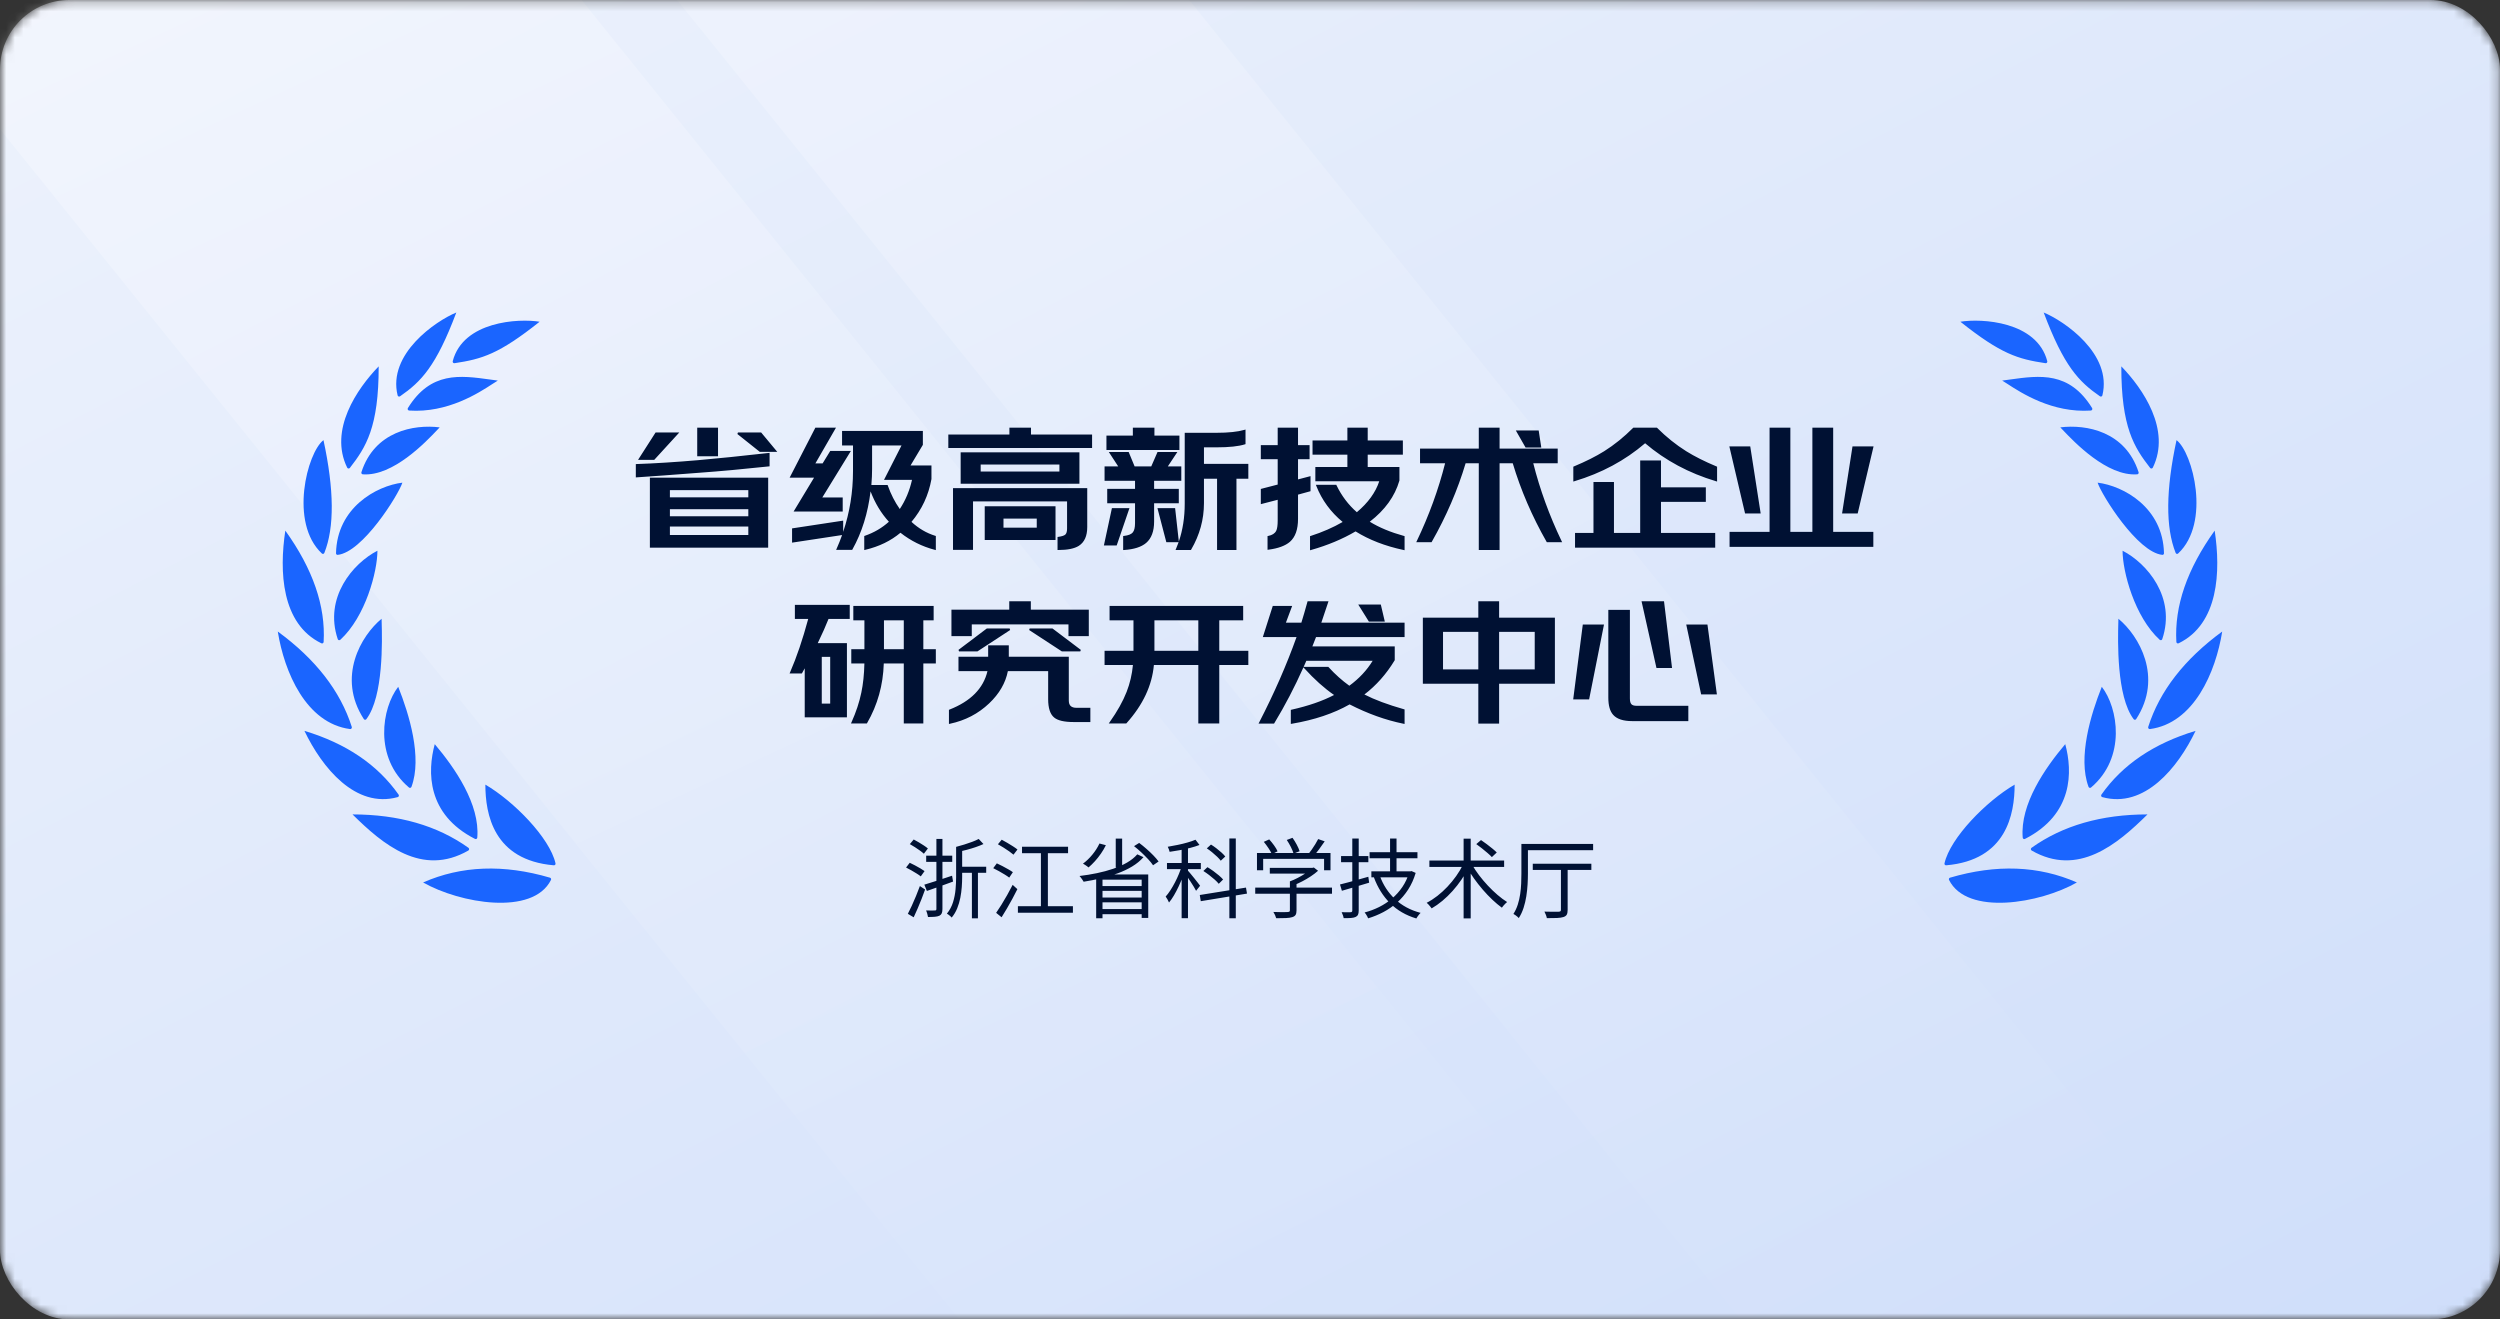
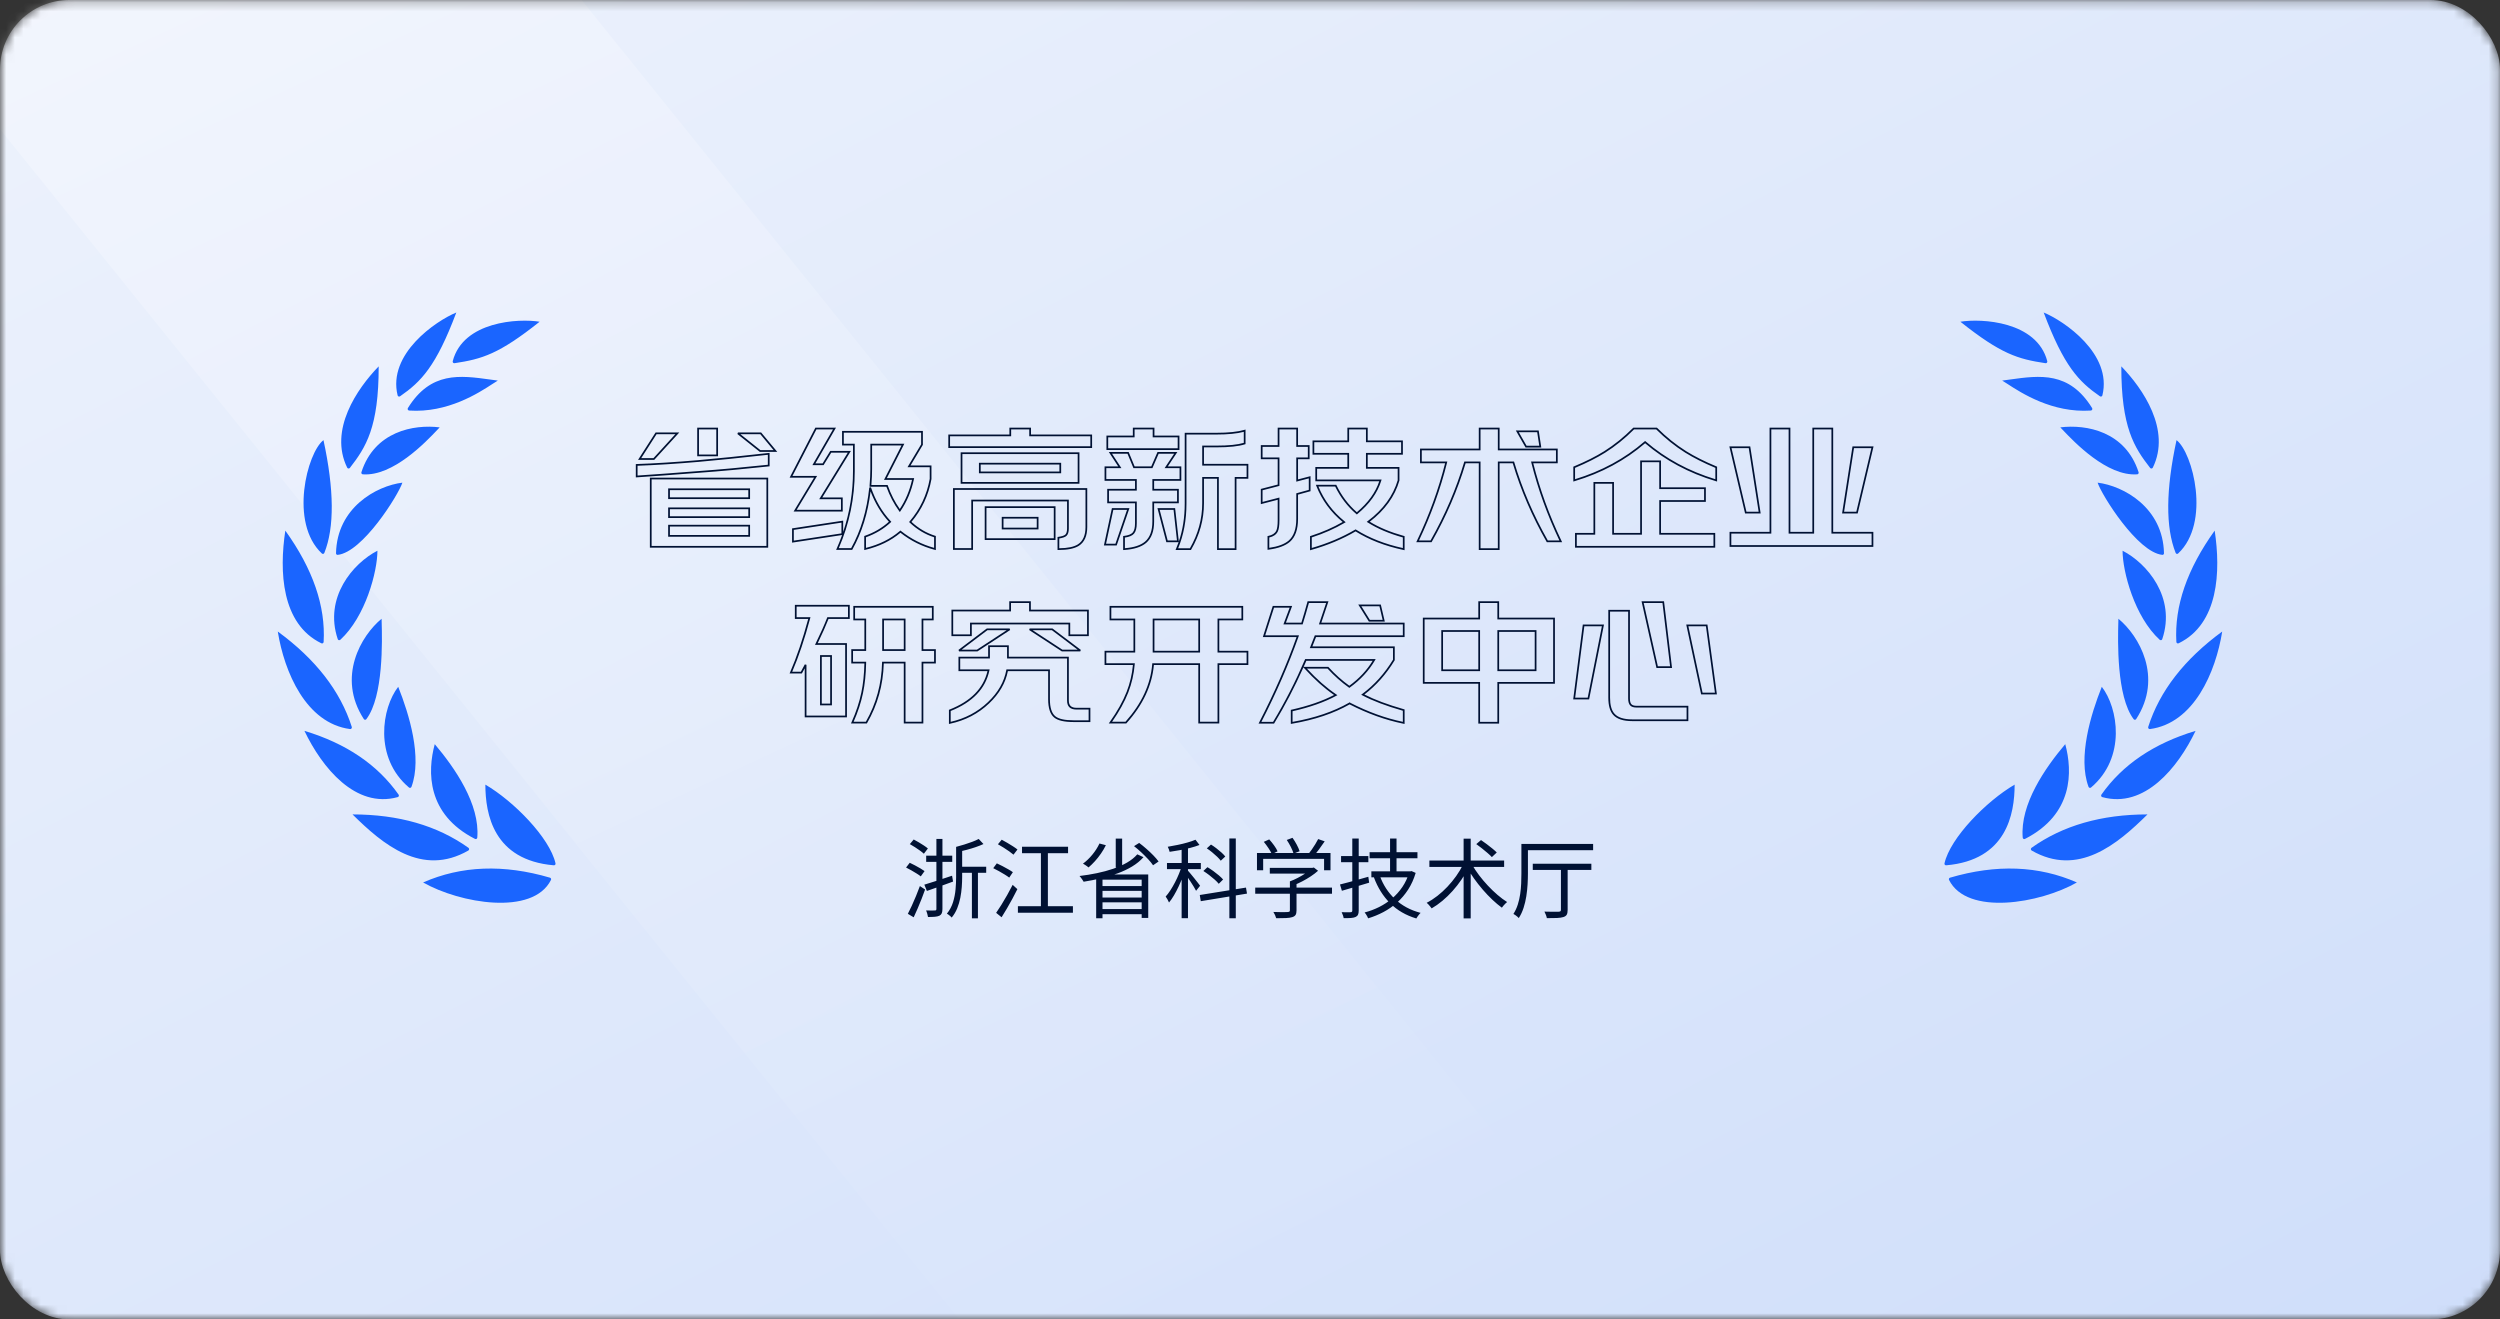
<svg xmlns="http://www.w3.org/2000/svg" fill="none" version="1.1" width="288" height="152" viewBox="0 0 288 152">
  <rect x="0" y="0" width="288" height="152" fill="#333333" stroke="none" />
  <defs>
    <linearGradient x1="0" y1="0" x2="1" y2="1" id="master_svg0_183_13366">
      <stop offset="0%" stop-color="#EDF2FC" stop-opacity="1" />
      <stop offset="100%" stop-color="#CFDEFA" stop-opacity="1" />
    </linearGradient>
    <mask id="master_svg1_253_14504" style="mask-type:alpha" maskUnits="userSpaceOnUse">
      <g>
        <rect x="0" y="0" width="288" height="152" rx="8" fill="#FFFFFF" fill-opacity="1" />
      </g>
    </mask>
    <linearGradient x1="0.817" y1="0" x2="0.189" y2="1" id="master_svg2_183_13369">
      <stop offset="0%" stop-color="#FFFFFF" stop-opacity="0.25" />
      <stop offset="100%" stop-color="#FFFFFF" stop-opacity="0" />
    </linearGradient>
    <linearGradient x1="0.817" y1="0" x2="0.189" y2="1" id="master_svg3_183_13372">
      <stop offset="0%" stop-color="#FFFFFF" stop-opacity="0.2" />
      <stop offset="100%" stop-color="#FFFFFF" stop-opacity="0" />
    </linearGradient>
  </defs>
  <g>
    <g mask="url(#master_svg1_253_14504)">
      <g>
        <rect x="0" y="0" width="288" height="152" rx="8" fill="url(#master_svg0_183_13366)" fill-opacity="1" />
      </g>
      <g transform="matrix(-1,0,0,1,379,0)">
        <path d="M189.5,152L268.5,152L391,0L312,0L189.5,152Z" fill="url(#master_svg2_183_13369)" fill-opacity="1" />
      </g>
      <g transform="matrix(-1,0,0,1,519,0)">
-         <path d="M259.5,152L318.5,152L441,0L382,0L259.5,152Z" fill="url(#master_svg3_183_13372)" fill-opacity="1" />
-       </g>
+         </g>
    </g>
    <g>
-       <path d="M88.394,55.124L88.394,62.99L74.966,62.99L74.966,55.124L88.394,55.124ZM75.578,49.922L78.026,49.922L75.326,52.874L73.688,52.874L75.578,49.922ZM88.556,52.28L88.556,53.63Q84.2,54.098,80.474,54.368Q76.1,54.71,73.346,54.89L73.346,53.558Q76.496,53.45,80.474,53.108Q83.768,52.82,88.556,52.28ZM82.616,49.364L82.616,52.46L80.42,52.46L80.42,49.364L82.616,49.364ZM87.638,49.922L89.33,51.956L87.566,51.956L85.01,49.922L87.638,49.922ZM86.306,60.56L77.072,60.56L77.072,61.73L86.306,61.73L86.306,60.56ZM86.306,59.57L86.306,58.562L77.072,58.562L77.072,59.57L86.306,59.57ZM86.306,57.392L86.306,56.366L77.072,56.366L77.072,57.392L86.306,57.392ZM97.034,60.092L97.034,61.532L91.346,62.396L91.346,60.956L97.034,60.092ZM104.864,60.128Q106.142,61.334,107.708,61.82L107.708,63.242Q105.512,62.666,103.73,61.244Q102.074,62.666,99.662,63.242L99.662,61.82Q101.318,61.244,102.542,60.11Q101.03,58.49,100.238,56.168Q99.824,60.182,98.114,63.242L96.476,63.242Q98.366,58.976,98.366,54.26L98.366,51.218L97.106,51.218L97.106,49.742L106.214,49.742L106.214,51.218L104.72,53.72L107.204,53.72L107.204,55.178Q106.7,57.986,104.864,60.128ZM103.658,58.814Q104.756,57.212,105.188,55.178L102.002,55.178L104.018,51.218L100.364,51.218L100.364,54.044Q100.364,54.89,100.274,55.97L102.182,55.97Q102.74,57.554,103.658,58.814ZM94.82,53.486L95.702,52.046L97.844,52.046L94.55,57.41L96.98,57.41L96.98,58.832L91.598,58.832L93.956,54.926L91.13,54.926L93.992,49.364L96.134,49.364L93.758,53.486L94.82,53.486ZM115.502,60.884L119.534,60.884L119.534,59.642L115.502,59.642L115.502,60.884ZM112.874,54.422L122.144,54.422L122.144,53.414L112.874,53.414L112.874,54.422ZM121.496,58.418L121.496,62.108L113.54,62.108L113.54,58.418L121.496,58.418ZM125.15,56.33L125.15,60.722Q125.15,62.198,124.232,62.792Q123.494,63.26,121.928,63.26L121.928,61.946Q122.576,61.856,122.792,61.658Q123.026,61.442,123.026,60.884L123.026,57.662L111.992,57.662L111.992,63.242L109.886,63.242L109.886,56.33L125.15,56.33ZM124.25,52.208L124.25,55.628L110.768,55.628L110.768,52.208L124.25,52.208ZM118.67,50.156L125.708,50.156L125.708,51.506L109.346,51.506L109.346,50.156L116.384,50.156L116.384,49.364L118.67,49.364L118.67,50.156ZM128.174,58.634L129.974,58.634L128.57,62.738L127.292,62.738L128.174,58.634ZM135.284,58.634L135.698,62.36L134.438,62.36L133.466,58.634L135.284,58.634ZM142.34,55.052L142.34,63.26L140.306,63.26L140.306,55.052L138.596,55.052L138.596,57.968Q138.596,60.758,137.138,63.26L135.572,63.26Q136.58,60.92,136.58,58.022L136.58,49.958L140.126,49.958Q142.214,49.958,143.384,49.616L143.384,51.092Q142.304,51.434,140.144,51.434L138.596,51.434L138.596,53.54L143.708,53.54L143.708,55.052L142.34,55.052ZM134.348,53.828L135.986,53.828L135.986,55.286L132.854,55.286L132.854,56.42L135.698,56.42L135.698,57.878L132.854,57.878L132.854,60.074Q132.854,61.712,131.972,62.468Q131.162,63.152,129.488,63.26L129.488,61.838Q130.28,61.748,130.568,61.406Q130.856,61.064,130.856,60.272L130.856,57.878L127.652,57.878L127.652,56.42L130.856,56.42L130.856,55.286L127.346,55.286L127.346,53.828L129.002,53.828L127.922,52.172L129.956,52.172L130.64,53.828L132.692,53.828L133.412,52.172L135.446,52.172L134.348,53.828ZM132.89,50.282L135.77,50.282L135.77,51.74L127.562,51.74L127.562,50.282L130.604,50.282L130.604,49.364L132.89,49.364L132.89,50.282ZM157.622,60.11Q159.296,61.172,161.708,61.838L161.708,63.26Q158.504,62.576,156.164,61.1Q153.878,62.45,151.016,63.26L151.016,61.838Q153.14,61.154,154.85,60.146Q152.708,58.418,151.736,55.952L153.878,55.952Q154.778,57.824,156.308,59.138Q158.396,57.41,159.026,55.34L151.628,55.34L151.628,53.9L155.318,53.9L155.318,52.28L151.304,52.28L151.304,50.84L155.318,50.84L155.318,49.364L157.46,49.364L157.46,50.84L161.51,50.84L161.51,52.28L157.46,52.28L157.46,53.9L161.114,53.9L161.114,55.34Q160.322,58.076,157.622,60.11ZM149.432,56.906L149.432,59.786Q149.432,61.55,148.532,62.342Q147.758,63.008,146.12,63.224L146.12,61.838Q146.858,61.694,147.11,61.19Q147.29,60.83,147.29,59.948L147.29,57.446L145.346,57.95L145.346,56.402L147.29,55.898L147.29,52.802L145.346,52.802L145.346,51.38L147.29,51.38L147.29,49.364L149.432,49.364L149.432,51.38L150.764,51.38L150.764,52.802L149.432,52.802L149.432,55.358L150.872,54.98L150.872,56.51L149.432,56.906ZM177.17,49.688L177.44,51.452L175.802,51.452L174.794,49.688L177.17,49.688ZM176.504,53.27Q177.656,57.878,179.798,62.36L178.25,62.36Q175.73,57.932,174.344,53.27L172.652,53.27L172.652,63.26L170.456,63.26L170.456,53.27L168.764,53.27Q167.378,57.932,164.858,62.36L163.31,62.36Q165.452,57.878,166.604,53.27L163.688,53.27L163.688,51.776L170.456,51.776L170.456,49.364L172.652,49.364L172.652,51.776L179.348,51.776L179.348,53.27L176.504,53.27ZM197.708,53.828L197.708,55.34Q193.01,53.936,189.518,50.93Q186.044,53.936,181.346,55.34L181.346,53.828Q183.416,52.964,184.856,52.064Q186.602,50.966,188.204,49.364L190.832,49.364Q192.416,50.948,194.198,52.064Q195.674,52.982,197.708,53.828ZM191.246,61.496L197.492,61.496L197.492,62.99L181.544,62.99L181.544,61.496L183.668,61.496L183.668,55.628L185.828,55.628L185.828,61.496L189.05,61.496L189.05,53.144L191.246,53.144L191.246,56.24L196.412,56.24L196.412,57.716L191.246,57.716L191.246,61.496ZM213.494,51.524L215.708,51.524L213.926,59.048L212.324,59.048L213.494,51.524ZM201.542,51.524L202.712,59.048L201.11,59.048L199.346,51.524L201.542,51.524ZM211.082,61.37L215.708,61.37L215.708,62.9L199.346,62.9L199.346,61.37L203.954,61.37L203.954,49.364L206.15,49.364L206.15,61.37L208.886,61.37L208.886,49.364L211.082,49.364L211.082,61.37ZM94.568,81.154L95.738,81.154L95.738,75.574L94.568,75.574L94.568,81.154ZM106.268,76.33L106.268,83.242L104.216,83.242L104.216,76.33L101.714,76.33Q101.624,80.092,99.806,83.242L98.186,83.242Q98.978,81.478,99.32,79.822Q99.644,78.292,99.68,76.33L98.168,76.33L98.168,74.89L99.68,74.89L99.68,71.362L98.402,71.362L98.402,69.904L107.456,69.904L107.456,71.362L106.268,71.362L106.268,74.89L107.708,74.89L107.708,76.33L106.268,76.33ZM104.216,74.89L104.216,71.362L101.732,71.362L101.732,74.89L104.216,74.89ZM95.378,71.2Q94.91,72.406,94.046,74.188L97.466,74.188L97.466,82.54L92.804,82.54L92.804,76.582Q92.642,76.906,92.318,77.482L91.112,77.482Q92.264,74.836,93.236,71.2L91.67,71.2L91.67,69.778L97.79,69.778L97.79,71.2L95.378,71.2ZM113.72,72.496L116.312,72.496L112.568,74.944L110.48,74.944L113.72,72.496ZM121.208,72.496L124.448,74.944L122.36,74.944L118.616,72.496L121.208,72.496ZM118.652,70.336L125.33,70.336L125.33,73.18L123.188,73.18L123.188,71.83L111.848,71.83L111.848,73.18L109.706,73.18L109.706,70.336L116.366,70.336L116.366,69.364L118.652,69.364L118.652,70.336ZM116.114,75.754L123.026,75.754L123.026,80.704Q123.026,81.64,124.016,81.64L125.51,81.64L125.51,83.08L123.692,83.08Q122.09,83.08,121.496,82.576Q120.848,82.036,120.848,80.542L120.848,77.212L116.024,77.212Q115.646,79.282,113.882,80.956Q112.028,82.72,109.418,83.278L109.418,81.838Q113.216,80.344,113.882,77.212L110.516,77.212L110.516,75.754L113.936,75.754L113.936,74.44L116.114,74.44L116.114,75.754ZM140.36,76.51L140.36,83.242L138.146,83.242L138.146,76.51L132.836,76.51Q132.548,80.074,129.704,83.242L127.922,83.242Q129.236,81.388,129.884,79.732Q130.478,78.202,130.622,76.51L127.346,76.51L127.346,75.07L130.676,75.07L130.676,71.362L127.922,71.362L127.922,69.904L143.114,69.904L143.114,71.362L140.36,71.362L140.36,75.07L143.708,75.07L143.708,76.51L140.36,76.51ZM138.146,75.07L138.146,71.362L132.89,71.362L132.89,75.07L138.146,75.07ZM158.99,69.742L159.404,71.506L157.748,71.506L156.65,69.742L158.99,69.742ZM156.992,80.02Q158.792,80.974,161.708,81.802L161.708,83.278Q158.612,82.648,155.498,81.046L155.48,81.028Q152.726,82.612,148.802,83.278L148.802,81.856Q151.844,81.172,153.878,80.074Q152.114,78.886,150.332,76.924L152.978,76.924Q154.148,78.202,155.444,79.12Q157.262,77.806,158.306,76.024L150.422,76.024Q148.766,79.876,146.714,83.26L145.148,83.26Q147.776,78.166,149.504,73.288L145.616,73.288L146.696,69.904L148.712,69.904L147.992,71.83L149.99,71.83Q150.314,70.804,150.71,69.364L152.906,69.364Q152.78,69.76,152.078,71.83L161.708,71.83L161.708,73.288L151.538,73.288Q151.286,73.972,151.034,74.566L160.574,74.566L160.574,76.024Q159.116,78.436,156.992,80.02ZM172.598,78.67L172.598,83.26L170.402,83.26L170.402,78.67L164.012,78.67L164.012,71.254L170.402,71.254L170.402,69.364L172.598,69.364L172.598,71.254L179.024,71.254L179.024,78.67L172.598,78.67ZM172.598,77.212L176.9,77.212L176.9,72.694L172.598,72.694L172.598,77.212ZM170.402,77.212L170.402,72.694L166.136,72.694L166.136,77.212L170.402,77.212ZM182.426,72.046L184.658,72.046L182.984,80.47L181.346,80.47L182.426,72.046ZM194.396,81.406L194.396,82.972L188.024,82.972Q186.53,82.972,185.918,82.288Q185.378,81.694,185.378,80.362L185.378,70.354L187.664,70.354L187.664,80.47Q187.664,80.992,187.88,81.208Q188.078,81.406,188.51,81.406L194.396,81.406ZM191.606,69.364L192.506,76.852L190.904,76.852L189.23,69.364L191.606,69.364ZM196.61,72.046L197.672,79.894L196.052,79.894L194.378,72.046L196.61,72.046Z" fill="#001133" fill-opacity="1" />
-     </g>
+       </g>
    <g>
      <path d="M82.716,52.56L82.716,49.264L80.32,49.264L80.32,52.56L82.716,52.56ZM94.764,53.386L95.646,51.946L98.023,51.946L94.729,57.31L97.08,57.31L97.08,58.932L91.421,58.932L93.779,55.026L90.966,55.026L93.931,49.264L96.307,49.264L93.931,53.386L94.764,53.386ZM118.77,50.056L118.77,49.264L116.284,49.264L116.284,50.056L109.246,50.056L109.246,51.606L125.808,51.606L125.808,50.056L118.77,50.056ZM132.99,50.182L132.99,49.264L130.504,49.264L130.504,50.182L127.462,50.182L127.462,51.84L135.87,51.84L135.87,50.182L132.99,50.182ZM149.532,56.982L149.532,59.786Q149.532,61.595,148.598,62.417Q147.801,63.103,146.133,63.323L146.02,63.338L146.02,61.756L146.101,61.74Q146.791,61.605,147.021,61.145Q147.19,60.806,147.19,59.948L147.19,57.575L145.246,58.079L145.246,56.325L147.19,55.821L147.19,52.902L145.246,52.902L145.246,51.28L147.19,51.28L147.19,49.264L149.532,49.264L149.532,51.28L150.864,51.28L150.864,52.902L149.532,52.902L149.532,55.228L150.972,54.85L150.972,56.586L149.532,56.982ZM157.798,60.102Q160.426,58.077,161.21,55.368L161.214,55.354L161.214,53.8L157.56,53.8L157.56,52.38L161.61,52.38L161.61,50.74L157.56,50.74L157.56,49.264L155.218,49.264L155.218,50.74L151.204,50.74L151.204,52.38L155.218,52.38L155.218,53.8L151.528,53.8L151.528,55.44L158.89,55.44Q158.254,57.374,156.309,59.007Q154.84,57.722,153.968,55.909L153.941,55.852L151.589,55.852L151.643,55.989Q152.599,58.414,154.675,60.132Q153.022,61.087,150.985,61.743L150.916,61.765L150.916,63.392L151.043,63.356Q153.885,62.552,156.162,61.217Q158.501,62.678,161.687,63.358L161.808,63.384L161.808,61.762L161.735,61.742Q159.424,61.104,157.798,60.102ZM176.632,53.37Q177.779,57.905,179.888,62.317L179.957,62.46L178.192,62.46L178.163,62.409Q175.657,58.006,174.269,53.37L172.752,53.37L172.752,63.36L170.356,63.36L170.356,53.37L168.839,53.37Q167.451,58.006,164.945,62.409L164.916,62.46L163.151,62.46L163.22,62.317Q165.328,57.905,166.476,53.37L163.588,53.37L163.588,51.676L170.356,51.676L170.356,49.264L172.752,49.264L172.752,51.676L179.448,51.676L179.448,53.37L176.632,53.37ZM197.808,55.474L197.808,53.761L197.746,53.736Q195.72,52.893,194.251,51.979Q192.479,50.869,190.903,49.293L190.873,49.264L188.163,49.264L188.133,49.293Q186.539,50.887,184.803,51.979Q183.37,52.875,181.307,53.736L181.246,53.761L181.246,55.474L181.375,55.436Q186.049,54.039,189.518,51.062Q193.005,54.039,197.679,55.436L197.808,55.474ZM211.182,61.27L211.182,49.264L208.786,49.264L208.786,61.27L206.25,61.27L206.25,49.264L203.854,49.264L203.854,61.27L199.246,61.27L199.246,63L215.808,63L215.808,61.27L211.182,61.27ZM93.585,53.586L94.876,53.586L94.905,53.538L95.758,52.146L97.665,52.146L94.371,57.51L96.88,57.51L96.88,58.732L91.775,58.732L94.133,54.826L91.294,54.826L94.053,49.464L95.961,49.464L93.585,53.586ZM82.516,49.464L82.516,52.36L80.52,52.36L80.52,49.464L82.516,49.464ZM118.57,49.464L118.57,50.256L125.608,50.256L125.608,51.406L109.446,51.406L109.446,50.256L116.484,50.256L116.484,49.464L118.57,49.464ZM132.79,49.464L132.79,50.382L135.67,50.382L135.67,51.64L127.662,51.64L127.662,50.382L130.704,50.382L130.704,49.464L132.79,49.464ZM150.772,56.434L149.332,56.83L149.332,59.786Q149.332,61.505,148.466,62.267Q147.742,62.89,146.22,63.109L146.22,61.919Q146.94,61.754,147.199,61.235Q147.39,60.854,147.39,59.948L147.39,57.317L145.446,57.821L145.446,56.479L147.39,55.975L147.39,52.702L145.446,52.702L145.446,51.48L147.39,51.48L147.39,49.464L149.332,49.464L149.332,51.48L150.664,51.48L150.664,52.702L149.332,52.702L149.332,55.488L150.772,55.11L150.772,56.434ZM157.447,60.117L157.568,60.194Q159.229,61.248,161.608,61.914L161.608,63.136Q158.498,62.454,156.217,61.015L156.166,60.983L156.113,61.014Q153.889,62.327,151.116,63.127L151.116,61.911Q153.209,61.229,154.901,60.232L155.025,60.159L154.913,60.068Q152.851,58.405,151.884,56.052L153.815,56.052Q154.72,57.906,156.243,59.214L156.307,59.269L156.372,59.215Q158.483,57.468,159.122,55.369L159.161,55.24L151.728,55.24L151.728,54L155.418,54L155.418,52.18L151.404,52.18L151.404,50.94L155.418,50.94L155.418,49.464L157.36,49.464L157.36,50.94L161.41,50.94L161.41,52.18L157.36,52.18L157.36,54L161.014,54L161.014,55.326Q160.228,58.021,157.562,60.03L157.447,60.117ZM179.248,53.17L176.376,53.17L176.407,53.294Q177.543,57.839,179.64,62.26L178.308,62.26Q175.815,57.867,174.44,53.241L174.419,53.17L172.552,53.17L172.552,63.16L170.556,63.16L170.556,53.17L168.689,53.17L168.668,53.241Q167.293,57.867,164.8,62.26L163.468,62.26Q165.565,57.839,166.701,53.294L166.732,53.17L163.788,53.17L163.788,51.876L170.556,51.876L170.556,49.464L172.552,49.464L172.552,51.876L179.248,51.876L179.248,53.17ZM197.608,53.895L197.608,55.205Q193.011,53.805,189.583,50.854L189.518,50.798L189.453,50.854Q186.042,53.805,181.446,55.205L181.446,53.895Q183.484,53.04,184.909,52.149Q186.649,51.055,188.245,49.464L190.791,49.464Q192.37,51.037,194.145,52.149Q195.606,53.057,197.608,53.895ZM210.982,49.464L210.982,61.47L215.608,61.47L215.608,62.8L199.446,62.8L199.446,61.47L204.054,61.47L204.054,49.464L206.05,49.464L206.05,61.47L208.986,61.47L208.986,49.464L210.982,49.464ZM142.44,55.152L142.44,63.36L140.206,63.36L140.206,55.152L138.696,55.152L138.696,57.968Q138.696,60.785,137.224,63.31L137.196,63.36L135.42,63.36L135.48,63.22Q135.641,62.847,135.776,62.46L134.361,62.46L133.337,58.534L135.374,58.534L135.383,58.623L135.801,62.385Q136.48,60.392,136.48,58.022L136.48,49.858L140.126,49.858Q142.2,49.858,143.356,49.52L143.484,49.483L143.484,51.165L143.414,51.187Q142.32,51.534,140.144,51.534L138.696,51.534L138.696,53.44L143.808,53.44L143.808,55.152L142.44,55.152ZM177.556,51.552L177.269,49.673L177.256,49.588L174.622,49.588L175.744,51.552L177.556,51.552ZM143.608,54.952L142.24,54.952L142.24,63.16L140.406,63.16L140.406,54.952L138.496,54.952L138.496,57.968Q138.496,60.703,137.08,63.16L135.723,63.16Q136.68,60.855,136.68,58.022L136.68,50.058L140.126,50.058Q142.117,50.058,143.284,49.748L143.284,51.018Q142.219,51.334,140.144,51.334L138.496,51.334L138.496,53.64L143.608,53.64L143.608,54.952ZM177.084,49.788L177.324,51.352L175.86,51.352L174.966,49.788L177.084,49.788ZM105.002,60.12Q106.802,57.983,107.302,55.196L107.304,55.187L107.304,53.62L104.896,53.62L106.314,51.246L106.314,49.642L97.006,49.642L97.006,51.318L98.266,51.318L98.266,54.26Q98.266,57.902,97.134,61.274L97.134,59.976L91.246,60.87L91.246,62.512L97.009,61.637Q96.728,62.427,96.385,63.201L96.322,63.342L98.173,63.342L98.201,63.291Q99.83,60.377,100.289,56.606Q101.057,58.635,102.4,60.104Q101.216,61.174,99.629,61.725L99.562,61.749L99.562,63.369L99.685,63.339Q102.075,62.768,103.732,61.373Q105.506,62.768,107.683,63.339L107.808,63.372L107.808,61.746L107.738,61.724Q106.236,61.258,105.002,60.12ZM104.726,60.135L104.795,60.201Q106.062,61.395,107.608,61.893L107.608,63.112Q105.507,62.534,103.792,61.166L103.728,61.114L103.665,61.168Q102.07,62.538,99.762,63.115L99.762,61.891Q101.396,61.308,102.61,60.183L102.684,60.115L102.615,60.042Q101.118,58.437,100.333,56.136L100.139,56.158Q99.73,60.118,98.055,63.142L96.629,63.142Q98.466,58.92,98.466,54.26L98.466,51.118L97.206,51.118L97.206,49.842L106.114,49.842L106.114,51.19L104.544,53.82L107.104,53.82L107.104,55.169Q106.604,57.945,104.788,60.063L104.726,60.135ZM78.253,49.822L75.523,49.822L73.505,52.974L75.37,52.974L78.253,49.822ZM89.543,52.056L87.715,49.858L87.685,49.822L85.01,49.822L84.948,50L87.531,52.056L89.543,52.056ZM87.591,50.022L89.117,51.856L87.601,51.856L85.296,50.022L87.591,50.022ZM75.633,50.022L73.871,52.774L75.282,52.774L77.799,50.022L75.633,50.022ZM103.661,58.987L103.741,58.871Q104.85,57.252,105.286,55.199L105.312,55.078L102.165,55.078L104.181,51.118L100.264,51.118L100.264,54.044Q100.264,54.886,100.174,55.962L100.165,56.07L102.111,56.07Q102.67,57.628,103.577,58.873L103.661,58.987ZM103.655,58.639Q104.646,57.145,105.064,55.278L101.839,55.278L103.855,51.318L100.464,51.318L100.464,54.044Q100.464,54.852,100.383,55.87L102.253,55.87L102.276,55.937Q102.804,57.434,103.655,58.639ZM202.829,59.148L201.641,51.509L201.628,51.424L199.22,51.424L201.031,59.148L202.829,59.148ZM215.834,51.424L213.408,51.424L212.207,59.148L214.005,59.148L215.834,51.424ZM213.58,51.624L212.441,58.948L213.847,58.948L215.582,51.624L213.58,51.624ZM201.456,51.624L202.595,58.948L201.189,58.948L199.472,51.624L201.456,51.624ZM134.534,53.728L136.086,53.728L136.086,55.386L132.954,55.386L132.954,56.32L135.798,56.32L135.798,57.978L132.954,57.978L132.954,60.074Q132.954,61.758,132.037,62.544Q131.201,63.25,129.494,63.36L129.388,63.367L129.388,61.749L129.477,61.739Q130.229,61.653,130.492,61.342Q130.756,61.027,130.756,60.272L130.756,57.978L127.552,57.978L127.552,56.32L130.756,56.32L130.756,55.386L127.246,55.386L127.246,53.728L128.817,53.728L127.737,52.072L130.023,52.072L130.707,53.728L132.626,53.728L133.346,52.072L135.632,52.072L134.534,53.728ZM124.35,55.728L124.35,52.108L110.668,52.108L110.668,55.728L124.35,55.728ZM135.26,52.272L134.162,53.928L135.886,53.928L135.886,55.186L132.754,55.186L132.754,56.52L135.598,56.52L135.598,57.778L132.754,57.778L132.754,60.074Q132.754,61.666,131.907,62.392Q131.148,63.033,129.588,63.153L129.588,61.926Q130.348,61.823,130.645,61.47Q130.956,61.1,130.956,60.272L130.956,57.778L127.752,57.778L127.752,56.52L130.956,56.52L130.956,55.186L127.446,55.186L127.446,53.928L129.187,53.928L128.107,52.272L129.889,52.272L130.573,53.928L132.758,53.928L133.478,52.272L135.26,52.272ZM88.656,53.72L88.656,52.168L88.545,52.181Q83.758,52.721,80.465,53.008Q76.49,53.35,73.343,53.458L73.246,53.461L73.246,54.997L73.353,54.99Q76.106,54.81,80.481,54.468Q84.209,54.198,88.567,53.729L88.656,53.72ZM124.15,52.308L124.15,55.528L110.868,55.528L110.868,52.308L124.15,52.308ZM88.456,52.392Q83.739,52.923,80.483,53.208Q76.563,53.545,73.446,53.655L73.446,54.783Q76.176,54.604,80.467,54.268Q84.153,54.001,88.456,53.54L88.456,52.392ZM191.346,61.396L197.592,61.396L197.592,63.09L181.444,63.09L181.444,61.396L183.568,61.396L183.568,55.528L185.928,55.528L185.928,61.396L188.95,61.396L188.95,53.044L191.346,53.044L191.346,56.14L196.512,56.14L196.512,57.816L191.346,57.816L191.346,61.396ZM191.146,57.616L191.146,61.596L197.392,61.596L197.392,62.89L181.644,62.89L181.644,61.596L183.768,61.596L183.768,55.728L185.728,55.728L185.728,61.596L189.15,61.596L189.15,53.244L191.146,53.244L191.146,56.34L196.312,56.34L196.312,57.616L191.146,57.616ZM112.774,53.314L112.774,54.522L122.244,54.522L122.244,53.314L112.774,53.314ZM112.974,54.322L122.044,54.322L122.044,53.514L112.974,53.514L112.974,54.322ZM88.494,63.09L88.494,55.024L74.866,55.024L74.866,63.09L88.494,63.09ZM88.294,55.224L88.294,62.89L75.066,62.89L75.066,55.224L88.294,55.224ZM125.25,60.722L125.25,56.23L109.786,56.23L109.786,63.342L112.092,63.342L112.092,57.762L122.926,57.762L122.926,60.884Q122.926,61.398,122.724,61.584Q122.531,61.761,121.914,61.847L121.828,61.859L121.828,63.36L121.928,63.36Q123.523,63.36,124.286,62.876Q125.25,62.252,125.25,60.722ZM76.972,57.492L86.406,57.492L86.406,56.266L76.972,56.266L76.972,57.492ZM125.05,56.43L125.05,60.722Q125.05,62.144,124.178,62.708Q123.488,63.145,122.028,63.159L122.028,62.032Q122.636,61.936,122.86,61.732Q123.126,61.486,123.126,60.884L123.126,57.562L111.892,57.562L111.892,63.142L109.986,63.142L109.986,56.43L125.05,56.43ZM86.206,57.292L86.206,56.466L77.172,56.466L77.172,57.292L86.206,57.292ZM121.596,62.208L121.596,58.318L113.44,58.318L113.44,62.208L121.596,62.208ZM121.396,58.518L121.396,62.008L113.64,62.008L113.64,58.518L121.396,58.518ZM76.972,59.67L86.406,59.67L86.406,58.462L76.972,58.462L76.972,59.67ZM130.114,58.534L128.093,58.534L127.168,62.838L128.642,62.838L130.114,58.534ZM86.206,59.47L86.206,58.662L77.172,58.662L77.172,59.47L86.206,59.47ZM128.255,58.734L127.416,62.638L128.499,62.638L129.834,58.734L128.255,58.734ZM135.195,58.734L133.595,58.734L134.515,62.26L135.586,62.26L135.195,58.734ZM115.402,59.542L115.402,60.984L119.634,60.984L119.634,59.542L115.402,59.542ZM115.602,60.784L115.602,59.742L119.434,59.742L119.434,60.784L115.602,60.784ZM96.934,60.208L91.446,61.042L91.446,62.28L96.934,61.446L96.934,60.208ZM86.406,61.83L86.406,60.46L76.972,60.46L76.972,61.83L86.406,61.83ZM86.206,60.66L86.206,61.63L77.172,61.63L77.172,60.66L86.206,60.66ZM118.752,70.236L118.752,69.264L116.266,69.264L116.266,70.236L109.606,70.236L109.606,73.28L111.948,73.28L111.948,71.93L123.088,71.93L123.088,73.28L125.43,73.28L125.43,70.236L118.752,70.236ZM157.178,80.005Q159.235,78.432,160.66,76.076L160.674,76.052L160.674,74.466L151.185,74.466Q151.396,73.958,151.608,73.388L161.808,73.388L161.808,71.73L152.218,71.73Q152.88,69.775,153.001,69.394L153.043,69.264L150.634,69.264L150.614,69.337Q150.232,70.725,149.917,71.73L148.136,71.73L148.856,69.804L146.623,69.804L145.479,73.388L149.362,73.388Q147.648,78.196,145.059,83.214L144.984,83.36L146.77,83.36L146.8,83.312Q148.637,80.282,150.156,76.879L150.258,76.991Q151.979,78.886,153.685,80.063Q151.7,81.102,148.78,81.758L148.702,81.776L148.702,83.396L148.819,83.377Q152.721,82.714,155.475,81.146Q158.589,82.745,161.688,83.376L161.808,83.4L161.808,81.726L161.735,81.706Q158.941,80.912,157.178,80.005ZM150.181,76.824L153.022,76.824L153.052,76.856Q154.188,78.098,155.443,78.997Q157.126,77.765,158.13,76.124L150.488,76.124Q150.336,76.476,150.181,76.824ZM172.698,78.77L172.698,83.36L170.302,83.36L170.302,78.77L163.912,78.77L163.912,71.154L170.302,71.154L170.302,69.264L172.698,69.264L172.698,71.154L179.124,71.154L179.124,78.77L172.698,78.77ZM192.619,76.952L191.705,69.352L191.695,69.264L189.105,69.264L190.824,76.952L192.619,76.952ZM156.806,80.034L156.945,80.108Q158.732,81.055,161.608,81.877L161.608,83.155Q158.592,82.523,155.558,80.964L155.497,80.903L155.43,80.941Q152.732,82.493,148.902,83.159L148.902,81.936Q151.906,81.252,153.926,80.162L154.071,80.083L153.934,79.991Q152.256,78.861,150.559,77.024L152.934,77.024Q154.098,78.289,155.386,79.202L155.445,79.243L155.503,79.201Q157.338,77.875,158.392,76.075L158.481,75.924L150.356,75.924L150.33,75.984Q148.689,79.802,146.658,83.16L145.312,83.16Q147.893,78.136,149.598,73.321L149.646,73.188L145.753,73.188L146.769,70.004L148.568,70.004L147.848,71.93L150.063,71.93L150.085,71.86Q150.402,70.857,150.786,69.464L152.769,69.464Q152.595,69.995,151.983,71.798L151.939,71.93L161.608,71.93L161.608,73.188L151.468,73.188L151.444,73.253Q151.193,73.935,150.942,74.527L150.883,74.666L160.474,74.666L160.474,75.996Q159.03,78.375,156.932,79.94L156.806,80.034ZM191.517,69.464L192.393,76.752L190.984,76.752L189.355,69.464L191.517,69.464ZM118.552,69.464L118.552,70.436L125.23,70.436L125.23,73.08L123.288,73.08L123.288,71.73L111.748,71.73L111.748,73.08L109.806,73.08L109.806,70.436L116.466,70.436L116.466,69.464L118.552,69.464ZM178.924,78.57L172.498,78.57L172.498,83.16L170.502,83.16L170.502,78.57L164.112,78.57L164.112,71.354L170.502,71.354L170.502,69.464L172.498,69.464L172.498,71.354L178.924,71.354L178.924,78.57ZM159.53,71.606L159.087,69.719L159.069,69.642L156.47,69.642L157.693,71.606L159.53,71.606ZM95.446,71.3Q94.999,72.443,94.205,74.088L97.566,74.088L97.566,82.64L92.704,82.64L92.704,76.99Q92.577,77.225,92.405,77.531L92.377,77.582L90.959,77.582L91.02,77.442Q92.149,74.849,93.106,71.3L91.57,71.3L91.57,69.678L97.89,69.678L97.89,71.3L95.446,71.3ZM158.911,69.842L156.83,69.842L157.804,71.406L159.278,71.406L158.911,69.842ZM97.69,71.1L95.31,71.1L95.285,71.164Q94.818,72.366,93.956,74.144L93.886,74.288L97.366,74.288L97.366,82.44L92.904,82.44L92.904,76.582L92.715,76.537Q92.561,76.844,92.26,77.382L91.264,77.382Q92.384,74.774,93.333,71.226L93.366,71.1L91.77,71.1L91.77,69.878L97.69,69.878L97.69,71.1ZM106.368,76.43L106.368,83.342L104.116,83.342L104.116,76.43L101.811,76.43Q101.7,80.161,99.893,83.292L99.864,83.342L98.032,83.342L98.095,83.201Q98.882,81.447,99.222,79.802Q99.536,78.32,99.578,76.43L98.068,76.43L98.068,74.79L99.58,74.79L99.58,71.462L98.302,71.462L98.302,69.804L107.556,69.804L107.556,71.462L106.368,71.462L106.368,74.79L107.808,74.79L107.808,76.43L106.368,76.43ZM140.46,76.61L140.46,83.342L138.046,83.342L138.046,76.61L132.928,76.61Q132.608,80.156,129.778,83.309L129.749,83.342L127.729,83.342L127.84,83.184Q129.147,81.34,129.791,79.696Q130.361,78.228,130.513,76.61L127.246,76.61L127.246,74.97L130.576,74.97L130.576,71.462L127.822,71.462L127.822,69.804L143.214,69.804L143.214,71.462L140.46,71.462L140.46,74.97L143.808,74.97L143.808,76.61L140.46,76.61ZM107.608,76.23L106.168,76.23L106.168,83.142L104.316,83.142L104.316,76.23L101.616,76.23L101.614,76.328Q101.525,80.034,99.748,83.142L98.34,83.142Q99.087,81.443,99.418,79.842Q99.744,78.303,99.78,76.332L99.782,76.23L98.268,76.23L98.268,74.99L99.78,74.99L99.78,71.262L98.502,71.262L98.502,70.004L107.356,70.004L107.356,71.262L106.168,71.262L106.168,74.99L107.608,74.99L107.608,76.23ZM143.608,76.41L140.26,76.41L140.26,83.142L138.246,83.142L138.246,76.41L132.744,76.41L132.736,76.502Q132.453,80.014,129.659,83.142L128.115,83.142Q129.352,81.365,129.977,79.768Q130.576,78.225,130.722,76.518L130.731,76.41L127.446,76.41L127.446,75.17L130.776,75.17L130.776,71.262L128.022,71.262L128.022,70.004L143.014,70.004L143.014,71.262L140.26,71.262L140.26,75.17L143.608,75.17L143.608,76.41ZM194.496,83.072L194.496,81.306L188.51,81.306Q188.119,81.306,187.951,81.137Q187.764,80.951,187.764,80.47L187.764,70.254L185.278,70.254L185.278,80.362Q185.278,81.733,185.843,82.355Q186.485,83.072,188.024,83.072L194.496,83.072ZM194.296,81.506L188.51,81.506Q188.037,81.506,187.809,81.279Q187.564,81.033,187.564,80.47L187.564,70.454L185.478,70.454L185.478,80.362Q185.478,81.655,185.993,82.221Q186.575,82.872,188.024,82.872L194.296,82.872L194.296,81.506ZM101.632,74.99L104.316,74.99L104.316,71.262L101.632,71.262L101.632,74.99ZM132.79,75.17L138.246,75.17L138.246,71.262L132.79,71.262L132.79,75.17ZM104.116,74.79L104.116,71.462L101.832,71.462L101.832,74.79L104.116,74.79ZM138.046,74.97L138.046,71.462L132.99,71.462L132.99,74.97L138.046,74.97ZM184.78,71.946L182.338,71.946L181.232,80.57L183.066,80.57L184.78,71.946ZM197.786,79.994L196.709,72.033L196.697,71.946L194.254,71.946L195.971,79.994L197.786,79.994ZM196.523,72.146L194.502,72.146L196.133,79.794L197.558,79.794L196.523,72.146ZM182.514,72.146L181.46,80.37L182.902,80.37L184.536,72.146L182.514,72.146ZM116.312,72.396L113.687,72.396L110.42,74.864L110.48,75.044L112.598,75.044L116.367,72.58L116.312,72.396ZM124.508,74.864L121.268,72.416L121.242,72.396L118.616,72.396L118.561,72.58L122.33,75.044L124.448,75.044L124.508,74.864ZM113.754,72.596L110.778,74.844L112.538,74.844L115.976,72.596L113.754,72.596ZM121.175,72.596L124.15,74.844L122.39,74.844L118.952,72.596L121.175,72.596ZM166.036,77.312L170.502,77.312L170.502,72.594L166.036,72.594L166.036,77.312ZM172.498,72.594L172.498,77.312L177,77.312L177,72.594L172.498,72.594ZM170.302,77.112L170.302,72.794L166.236,72.794L166.236,77.112L170.302,77.112ZM172.698,77.112L172.698,72.794L176.8,72.794L176.8,77.112L172.698,77.112ZM116.214,75.654L123.126,75.654L123.126,80.704Q123.126,81.129,123.342,81.333Q123.561,81.54,124.016,81.54L125.61,81.54L125.61,83.18L123.692,83.18Q122.053,83.18,121.431,82.652Q120.748,82.083,120.748,80.542L120.748,77.312L116.107,77.312Q115.704,79.365,113.951,81.028Q112.076,82.812,109.439,83.376L109.318,83.402L109.318,81.77L109.381,81.745Q113.055,80.3,113.757,77.312L110.416,77.312L110.416,75.654L113.836,75.654L113.836,74.34L116.214,74.34L116.214,75.654ZM116.014,74.54L116.014,75.854L122.926,75.854L122.926,80.704Q122.926,81.74,124.016,81.74L125.41,81.74L125.41,82.98L123.692,82.98Q122.127,82.98,121.561,82.5Q120.948,81.989,120.948,80.542L120.948,77.112L115.941,77.112L115.926,77.194Q115.554,79.232,113.813,80.883Q112.023,82.587,109.518,83.154L109.518,81.906Q113.308,80.391,113.98,77.233L114.006,77.112L110.616,77.112L110.616,75.854L114.036,75.854L114.036,74.54L116.014,74.54ZM94.468,75.474L94.468,81.254L95.838,81.254L95.838,75.474L94.468,75.474ZM94.668,81.054L94.668,75.674L95.638,75.674L95.638,81.054L94.668,81.054Z" fill-rule="evenodd" fill="#001133" fill-opacity="1" />
    </g>
    <g>
      <path d="M106.696,98.572L109.698,98.572L109.698,99.285L106.696,99.285L106.696,98.572ZM110.427,99.848L113.61,99.848L113.61,100.547L110.427,100.547L110.427,99.848ZM111.963,100.252L112.658,100.252L112.658,105.794L111.963,105.794L111.963,100.252ZM112.746,96.647L113.296,97.233Q112.895,97.418,112.401,97.587Q111.907,97.756,111.386,97.895Q110.866,98.035,110.38,98.141Q110.355,98.02,110.279,97.851Q110.204,97.682,110.145,97.559Q110.605,97.437,111.087,97.29Q111.568,97.143,112.003,96.977Q112.439,96.811,112.746,96.647ZM106.483,101.912Q107.084,101.735,107.941,101.456Q108.798,101.176,109.678,100.883L109.794,101.557Q109.011,101.847,108.215,102.132Q107.419,102.416,106.777,102.638L106.483,101.912ZM107.873,96.645L108.569,96.645L108.569,104.704Q108.569,105.027,108.492,105.206Q108.416,105.385,108.229,105.486Q108.032,105.58,107.711,105.61Q107.39,105.639,106.907,105.639Q106.883,105.49,106.822,105.268Q106.76,105.046,106.682,104.882Q107.033,104.892,107.315,104.894Q107.597,104.896,107.697,104.886Q107.793,104.886,107.833,104.848Q107.873,104.81,107.873,104.71L107.873,96.645ZM110.145,97.559L110.841,97.559L110.841,101.031Q110.841,101.568,110.796,102.186Q110.751,102.804,110.628,103.431Q110.505,104.058,110.268,104.643Q110.03,105.228,109.636,105.704Q109.587,105.638,109.485,105.548Q109.382,105.457,109.273,105.375Q109.164,105.293,109.081,105.254Q109.568,104.654,109.791,103.926Q110.015,103.198,110.08,102.447Q110.145,101.695,110.145,101.031L110.145,97.559ZM104.812,97.242L105.259,96.709Q105.531,96.847,105.839,97.033Q106.147,97.218,106.431,97.403Q106.714,97.588,106.892,97.745L106.429,98.351Q106.259,98.189,105.984,97.99Q105.71,97.791,105.402,97.595Q105.094,97.398,104.812,97.242ZM104.379,99.939L104.802,99.391Q105.087,99.523,105.408,99.693Q105.729,99.862,106.023,100.036Q106.317,100.21,106.51,100.35L106.073,100.959Q105.891,100.809,105.598,100.629Q105.305,100.449,104.986,100.264Q104.667,100.079,104.379,99.939ZM104.583,105.272Q104.792,104.885,105.034,104.351Q105.277,103.816,105.523,103.225Q105.769,102.632,105.972,102.075L106.572,102.471Q106.388,102.993,106.166,103.558Q105.945,104.124,105.71,104.665Q105.475,105.206,105.257,105.673L104.583,105.272ZM114.96,97.258L115.398,96.734Q115.698,96.892,116.041,97.095Q116.384,97.297,116.699,97.499Q117.014,97.701,117.212,97.863L116.755,98.458Q116.559,98.286,116.255,98.072Q115.951,97.858,115.608,97.643Q115.265,97.428,114.96,97.258ZM114.42,100.013L114.834,99.458Q115.134,99.59,115.482,99.775Q115.83,99.959,116.152,100.141Q116.475,100.323,116.683,100.475L116.263,101.1Q116.063,100.943,115.748,100.75Q115.434,100.557,115.083,100.36Q114.732,100.163,114.42,100.013ZM114.755,105.159Q115.025,104.777,115.358,104.241Q115.69,103.706,116.03,103.104Q116.37,102.503,116.658,101.935L117.203,102.429Q116.943,102.955,116.632,103.53Q116.32,104.105,116.001,104.652Q115.682,105.2,115.384,105.669L114.755,105.159ZM117.736,97.541L123.041,97.541L123.041,98.287L117.736,98.287L117.736,97.541ZM117.262,104.396L123.6,104.396L123.6,105.148L117.262,105.148L117.262,104.396ZM119.913,97.785L120.716,97.785L120.716,104.829L119.913,104.829L119.913,97.785ZM131.016,98.419L131.729,98.746Q131.191,99.354,130.425,99.817Q129.658,100.28,128.742,100.614Q127.826,100.947,126.829,101.183Q125.831,101.418,124.835,101.576Q124.788,101.485,124.704,101.363Q124.62,101.241,124.53,101.119Q124.439,100.997,124.36,100.914Q125.376,100.794,126.364,100.589Q127.351,100.384,128.236,100.083Q129.12,99.782,129.834,99.37Q130.547,98.957,131.016,98.419ZM126.279,100.737L132.277,100.737L132.277,105.745L131.52,105.745L131.52,101.337L127.008,101.337L127.008,105.783L126.279,105.783L126.279,100.737ZM126.712,102.075L131.794,102.075L131.794,102.626L126.712,102.626L126.712,102.075ZM126.712,103.398L131.794,103.398L131.794,103.949L126.712,103.949L126.712,103.398ZM126.712,104.726L131.794,104.726L131.794,105.319L126.712,105.319L126.712,104.726ZM126.659,97.172L127.397,97.367Q127.157,97.86,126.83,98.332Q126.503,98.804,126.136,99.21Q125.768,99.615,125.399,99.929Q125.332,99.86,125.212,99.779Q125.092,99.699,124.973,99.619Q124.854,99.539,124.759,99.492Q125.335,99.071,125.84,98.456Q126.345,97.841,126.659,97.172ZM130.64,97.475L131.233,97.105Q131.641,97.41,132.072,97.789Q132.504,98.167,132.872,98.547Q133.24,98.926,133.469,99.244L132.833,99.68Q132.627,99.367,132.263,98.977Q131.899,98.587,131.477,98.191Q131.054,97.795,130.64,97.475ZM128.533,96.606L129.271,96.606L129.271,99.939L128.533,99.939L128.533,96.606ZM136.123,97.428L136.856,97.428L136.856,105.779L136.123,105.779L136.123,97.428ZM134.435,99.419L138.336,99.419L138.336,100.122L134.435,100.122L134.435,99.419ZM136.16,99.688L136.63,99.887Q136.478,100.415,136.261,100.985Q136.043,101.555,135.785,102.108Q135.526,102.662,135.243,103.144Q134.96,103.627,134.67,103.97Q134.612,103.815,134.497,103.616Q134.381,103.418,134.284,103.284Q134.556,102.984,134.83,102.562Q135.103,102.139,135.358,101.65Q135.613,101.162,135.819,100.656Q136.026,100.151,136.16,99.688ZM137.72,96.736L138.181,97.34Q137.722,97.518,137.139,97.671Q136.556,97.824,135.936,97.936Q135.316,98.048,134.74,98.131Q134.719,98.007,134.652,97.837Q134.586,97.668,134.525,97.547Q135.093,97.451,135.685,97.329Q136.277,97.207,136.811,97.053Q137.345,96.9,137.72,96.736ZM136.812,100.254Q136.908,100.358,137.112,100.602Q137.317,100.847,137.549,101.135Q137.781,101.423,137.976,101.675Q138.17,101.927,138.252,102.038L137.788,102.622Q137.698,102.441,137.526,102.155Q137.353,101.87,137.148,101.559Q136.943,101.248,136.758,100.981Q136.574,100.713,136.46,100.568L136.812,100.254ZM141.622,96.592L142.363,96.592L142.363,105.781L141.622,105.781L141.622,96.592ZM138.215,103.104L143.537,102.25L143.654,102.943L138.329,103.817L138.215,103.104ZM139.025,97.731L139.506,97.293Q139.808,97.478,140.123,97.72Q140.437,97.962,140.711,98.208Q140.984,98.455,141.152,98.669L140.632,99.154Q140.478,98.947,140.212,98.691Q139.947,98.435,139.636,98.183Q139.326,97.93,139.025,97.731ZM138.627,100.338L139.099,99.898Q139.424,100.09,139.772,100.341Q140.119,100.592,140.418,100.848Q140.717,101.103,140.901,101.317L140.401,101.814Q140.224,101.59,139.927,101.326Q139.629,101.061,139.29,100.802Q138.952,100.544,138.627,100.338ZM146.281,99.975L151.237,99.975L151.237,100.64L146.281,100.64L146.281,99.975ZM144.602,102.254L153.447,102.254L153.447,102.956L144.602,102.956L144.602,102.254ZM148.596,101.534L149.36,101.534L149.36,104.874Q149.36,105.215,149.253,105.393Q149.145,105.571,148.867,105.654Q148.596,105.741,148.15,105.76Q147.705,105.78,147.018,105.78Q146.979,105.623,146.885,105.416Q146.791,105.209,146.694,105.057Q147.084,105.067,147.421,105.074Q147.759,105.081,148.003,105.076Q148.248,105.071,148.348,105.065Q148.498,105.053,148.547,105.012Q148.596,104.971,148.596,104.865L148.596,101.534ZM151.008,99.975L151.194,99.975L151.354,99.936L151.841,100.312Q151.479,100.638,151.009,100.95Q150.539,101.263,150.027,101.529Q149.514,101.796,149.007,101.991Q148.932,101.887,148.81,101.754Q148.689,101.621,148.596,101.534Q149.043,101.37,149.504,101.131Q149.966,100.892,150.363,100.626Q150.76,100.36,151.008,100.12L151.008,99.975ZM144.803,98.262L153.275,98.262L153.275,100.253L152.534,100.253L152.534,98.941L145.517,98.941L145.517,100.253L144.803,100.253L144.803,98.262ZM151.854,96.66L152.606,96.923Q152.303,97.377,151.947,97.852Q151.591,98.327,151.295,98.659L150.712,98.408Q150.904,98.17,151.117,97.866Q151.329,97.562,151.525,97.245Q151.72,96.928,151.854,96.66ZM145.59,96.98L146.214,96.699Q146.499,97.009,146.775,97.392Q147.051,97.774,147.177,98.07L146.522,98.4Q146.398,98.107,146.129,97.708Q145.861,97.308,145.59,96.98ZM148.236,96.763L148.897,96.515Q149.152,96.867,149.384,97.302Q149.616,97.737,149.716,98.061L149.019,98.335Q148.931,98.014,148.707,97.571Q148.482,97.127,148.236,96.763ZM157.778,98.172L163.29,98.172L163.29,98.874L157.778,98.874L157.778,98.172ZM157.981,100.38L162.394,100.38L162.394,101.067L157.981,101.067L157.981,100.38ZM160.135,96.596L160.88,96.596L160.88,100.768L160.135,100.768L160.135,96.596ZM158.952,100.882Q159.519,102.461,160.71,103.583Q161.902,104.704,163.653,105.161Q163.57,105.238,163.476,105.354Q163.381,105.471,163.299,105.59Q163.218,105.709,163.16,105.807Q161.36,105.269,160.146,104.058Q158.932,102.847,158.277,101.082L158.952,100.882ZM162.332,100.38L162.474,100.38L162.61,100.348L163.086,100.559Q162.766,101.632,162.216,102.482Q161.666,103.331,160.944,103.974Q160.221,104.617,159.374,105.067Q158.526,105.516,157.608,105.792Q157.575,105.693,157.506,105.567Q157.437,105.441,157.357,105.317Q157.277,105.193,157.204,105.116Q158.061,104.894,158.866,104.494Q159.671,104.093,160.357,103.514Q161.042,102.935,161.553,102.181Q162.065,101.427,162.332,100.508L162.332,100.38ZM154.366,101.892Q154.786,101.787,155.319,101.646Q155.853,101.505,156.446,101.335Q157.039,101.166,157.631,101.002L157.726,101.685Q156.908,101.935,156.083,102.179Q155.257,102.423,154.586,102.617L154.366,101.892ZM154.49,98.619L157.634,98.619L157.634,99.325L154.49,99.325L154.49,98.619ZM155.784,96.602L156.524,96.602L156.524,104.89Q156.524,105.209,156.44,105.378Q156.355,105.548,156.157,105.638Q155.962,105.725,155.635,105.751Q155.308,105.776,154.789,105.77Q154.771,105.63,154.702,105.433Q154.632,105.237,154.557,105.085Q154.909,105.095,155.201,105.095Q155.494,105.095,155.594,105.088Q155.784,105.088,155.784,104.892L155.784,96.602ZM169.58,99.602Q169.919,100.207,170.389,100.826Q170.859,101.444,171.403,102.026Q171.948,102.607,172.515,103.093Q173.082,103.578,173.618,103.915Q173.523,103.991,173.408,104.105Q173.293,104.22,173.19,104.34Q173.088,104.459,173.015,104.566Q172.485,104.18,171.922,103.649Q171.359,103.118,170.819,102.492Q170.278,101.865,169.8,101.192Q169.322,100.519,168.951,99.859L169.58,99.602ZM168.532,99.618L169.207,99.868Q168.851,100.61,168.375,101.312Q167.898,102.013,167.339,102.637Q166.779,103.262,166.166,103.773Q165.552,104.284,164.927,104.646Q164.858,104.547,164.757,104.426Q164.657,104.305,164.552,104.189Q164.448,104.073,164.353,104.002Q164.973,103.684,165.583,103.21Q166.192,102.736,166.742,102.153Q167.292,101.57,167.75,100.925Q168.209,100.279,168.532,99.618ZM164.665,99.132L173.276,99.132L173.276,99.873L164.665,99.873L164.665,99.132ZM168.608,96.612L169.425,96.612L169.425,105.801L168.608,105.801L168.608,96.612ZM170.068,97.24L170.612,96.775Q170.922,96.981,171.266,97.24Q171.61,97.499,171.92,97.752Q172.23,98.005,172.428,98.205L171.862,98.737Q171.671,98.527,171.366,98.266Q171.06,98.004,170.719,97.732Q170.377,97.46,170.068,97.24ZM175.615,97.221L183.527,97.221L183.527,97.946L175.615,97.946L175.615,97.221ZM175.265,97.221L176.017,97.221L176.017,100.633Q176.017,101.211,175.978,101.88Q175.939,102.55,175.832,103.243Q175.724,103.936,175.516,104.581Q175.309,105.225,174.965,105.76Q174.906,105.687,174.79,105.593Q174.674,105.5,174.554,105.412Q174.435,105.325,174.345,105.287Q174.665,104.786,174.85,104.202Q175.035,103.617,175.125,103Q175.215,102.383,175.24,101.778Q175.265,101.173,175.265,100.633L175.265,97.221ZM176.575,99.505L183.324,99.505L183.324,100.216L176.575,100.216L176.575,99.505ZM179.819,99.814L180.593,99.814L180.593,104.813Q180.593,105.18,180.49,105.367Q180.388,105.554,180.106,105.644Q179.834,105.731,179.371,105.753Q178.907,105.775,178.196,105.771Q178.171,105.609,178.088,105.395Q178.005,105.18,177.918,105.017Q178.287,105.027,178.624,105.03Q178.962,105.034,179.214,105.031Q179.467,105.028,179.561,105.028Q179.705,105.022,179.762,104.976Q179.819,104.93,179.819,104.804L179.819,99.814Z" fill="#001133" fill-opacity="1" />
    </g>
    <g>
      <path d="M242.196,45.546C242.164,45.674,242.02,45.728,241.914,45.654C239.474,43.965,237.763,42.194,235.432,36C237.78,36.966,243.366,40.764,242.196,45.546ZM235.846,41.606C235.88,41.737,235.772,41.861,235.641,41.841C232.461,41.362,230.525,40.794,225.835,37.063C228.261,36.666,234.643,37.001,235.846,41.606ZM248.006,53.869C247.945,53.994,247.779,54.012,247.695,53.903C245.857,51.537,244.364,49.237,244.376,42.204C246.862,44.769,250.132,49.528,248.006,53.869ZM241.01,47.008C241.086,47.131,241.007,47.286,240.867,47.295C236.419,47.59,232.854,45.267,231.242,44.216C230.999,44.058,230.801,43.929,230.651,43.842C230.95,43.804,231.248,43.762,231.547,43.721C235,43.242,238.39,42.772,241.01,47.008ZM246.366,54.402C246.403,54.517,246.324,54.634,246.206,54.643C242.721,54.9,238.916,50.885,237.616,49.515C237.509,49.401,237.418,49.306,237.347,49.233C240.338,48.861,244.856,49.695,246.366,54.402ZM250.635,63.695C250.683,63.816,250.827,63.849,250.921,63.762C254.702,60.221,252.615,52.147,250.736,50.702Q248.878,59.289,250.635,63.695ZM249.291,63.738C249.293,63.846,249.206,63.931,249.101,63.92C246.239,63.635,242.114,57.036,241.644,55.601C244.645,55.975,249.188,58.484,249.291,63.738ZM250.717,73.948C250.724,74.082,250.858,74.165,250.977,74.108C255.597,71.866,255.84,65.819,255.131,61.127Q250.363,67.773,250.717,73.948ZM249.091,73.629C249.048,73.756,248.895,73.793,248.797,73.704C245.889,71.04,244.522,65.834,244.519,63.442C247.334,64.887,250.707,68.834,249.091,73.629ZM246.088,82.836C246.02,82.941,245.875,82.95,245.799,82.85C243.803,80.231,243.978,73.692,244.03,71.74L244.03,71.739L244.03,71.739C244.036,71.53,244.04,71.373,244.04,71.28C246.394,73.213,249.222,78.005,246.088,82.836ZM247.673,83.989C247.538,84.007,247.432,83.874,247.474,83.741Q249.452,77.541,256,72.75C255.249,77.428,252.746,83.313,247.673,83.989ZM240.887,90.721C240.79,90.802,240.645,90.764,240.6,90.644C239.341,87.275,240.863,82.285,242.126,79.12C244.009,81.532,244.965,87.27,240.887,90.721ZM242.185,91.829C242.06,91.795,242.006,91.648,242.082,91.541Q245.721,86.367,252.93,84.195C250.89,88.457,247.041,93.166,242.185,91.829ZM233.278,96.643C233.161,96.703,233.027,96.621,233.016,96.489C232.701,92.64,235.601,88.465,237.917,85.726C238.769,88.88,238.85,93.804,233.278,96.643ZM224.197,99.683C224.074,99.694,223.977,99.582,224.005,99.459C224.667,96.519,228.828,92.29,232.086,90.388C232.083,93.784,231.153,99.088,224.197,99.683ZM234.037,97.664C233.924,97.745,233.93,97.914,234.05,97.983C239.399,101.052,243.903,97.272,247.39,93.82Q239.427,93.823,234.037,97.664ZM224.645,101.108C224.533,101.14,224.476,101.265,224.529,101.37C226.613,105.534,235.022,104.071,239.258,101.659Q232.65,98.757,224.645,101.108Z" fill-rule="evenodd" fill="#1A65FF" fill-opacity="1" />
    </g>
    <g transform="matrix(-1,0,0,1,128,0)">
      <path d="M82.196,45.546C82.164,45.674,82.02,45.728,81.914,45.654C79.474,43.965,77.763,42.194,75.432,36C77.78,36.966,83.366,40.764,82.196,45.546ZM75.846,41.606C75.88,41.737,75.772,41.861,75.641,41.841C72.461,41.362,70.525,40.794,65.835,37.063C68.261,36.666,74.642,37.001,75.846,41.606ZM88.006,53.869C87.945,53.994,87.779,54.012,87.695,53.903C85.857,51.537,84.364,49.237,84.376,42.204C86.862,44.769,90.132,49.528,88.006,53.869ZM81.01,47.008C81.086,47.131,81.007,47.286,80.867,47.295C76.419,47.59,72.854,45.267,71.242,44.216C70.999,44.058,70.801,43.929,70.651,43.842C70.95,43.804,71.248,43.762,71.547,43.721C75,43.242,78.39,42.772,81.01,47.008ZM86.366,54.402C86.403,54.517,86.324,54.634,86.206,54.643C82.721,54.9,78.915,50.885,77.616,49.515C77.509,49.401,77.418,49.306,77.347,49.233C80.338,48.861,84.856,49.695,86.366,54.402ZM90.635,63.695C90.683,63.816,90.827,63.849,90.921,63.762C94.703,60.221,92.615,52.147,90.736,50.702Q88.878,59.289,90.635,63.695ZM89.291,63.738C89.293,63.846,89.206,63.931,89.101,63.92C86.239,63.635,82.114,57.036,81.644,55.601C84.645,55.975,89.188,58.484,89.291,63.738ZM90.717,73.948C90.724,74.082,90.858,74.165,90.977,74.108C95.597,71.866,95.84,65.819,95.131,61.127Q90.362,67.773,90.717,73.948ZM89.091,73.629C89.048,73.756,88.895,73.793,88.797,73.704C85.889,71.04,84.522,65.834,84.519,63.442C87.334,64.887,90.707,68.834,89.091,73.629ZM86.088,82.836C86.02,82.941,85.875,82.95,85.799,82.85C83.803,80.231,83.978,73.692,84.03,71.74L84.03,71.739L84.03,71.739C84.036,71.53,84.04,71.373,84.04,71.28C86.394,73.213,89.222,78.005,86.088,82.836ZM87.673,83.989C87.538,84.007,87.432,83.874,87.474,83.741Q89.451,77.541,96,72.75C95.249,77.428,92.746,83.313,87.673,83.989ZM80.886,90.721C80.79,90.802,80.645,90.764,80.6,90.644C79.341,87.275,80.863,82.285,82.126,79.12C84.009,81.532,84.965,87.27,80.886,90.721ZM82.185,91.829C82.06,91.795,82.006,91.648,82.082,91.541Q85.721,86.367,92.93,84.195C90.89,88.457,87.041,93.166,82.185,91.829ZM73.278,96.643C73.161,96.703,73.027,96.621,73.016,96.489C72.701,92.64,75.601,88.465,77.917,85.726C78.769,88.88,78.85,93.804,73.278,96.643ZM64.197,99.683C64.074,99.694,63.977,99.582,64.005,99.459C64.667,96.519,68.828,92.29,72.086,90.388C72.083,93.784,71.153,99.088,64.197,99.683ZM74.037,97.664C73.924,97.745,73.93,97.914,74.05,97.983C79.4,101.052,83.903,97.272,87.39,93.82Q79.427,93.823,74.037,97.664ZM64.645,101.108C64.533,101.14,64.476,101.265,64.529,101.37C66.613,105.534,75.022,104.071,79.258,101.659Q72.65,98.757,64.645,101.108Z" fill-rule="evenodd" fill="#1A65FF" fill-opacity="1" />
    </g>
  </g>
</svg>